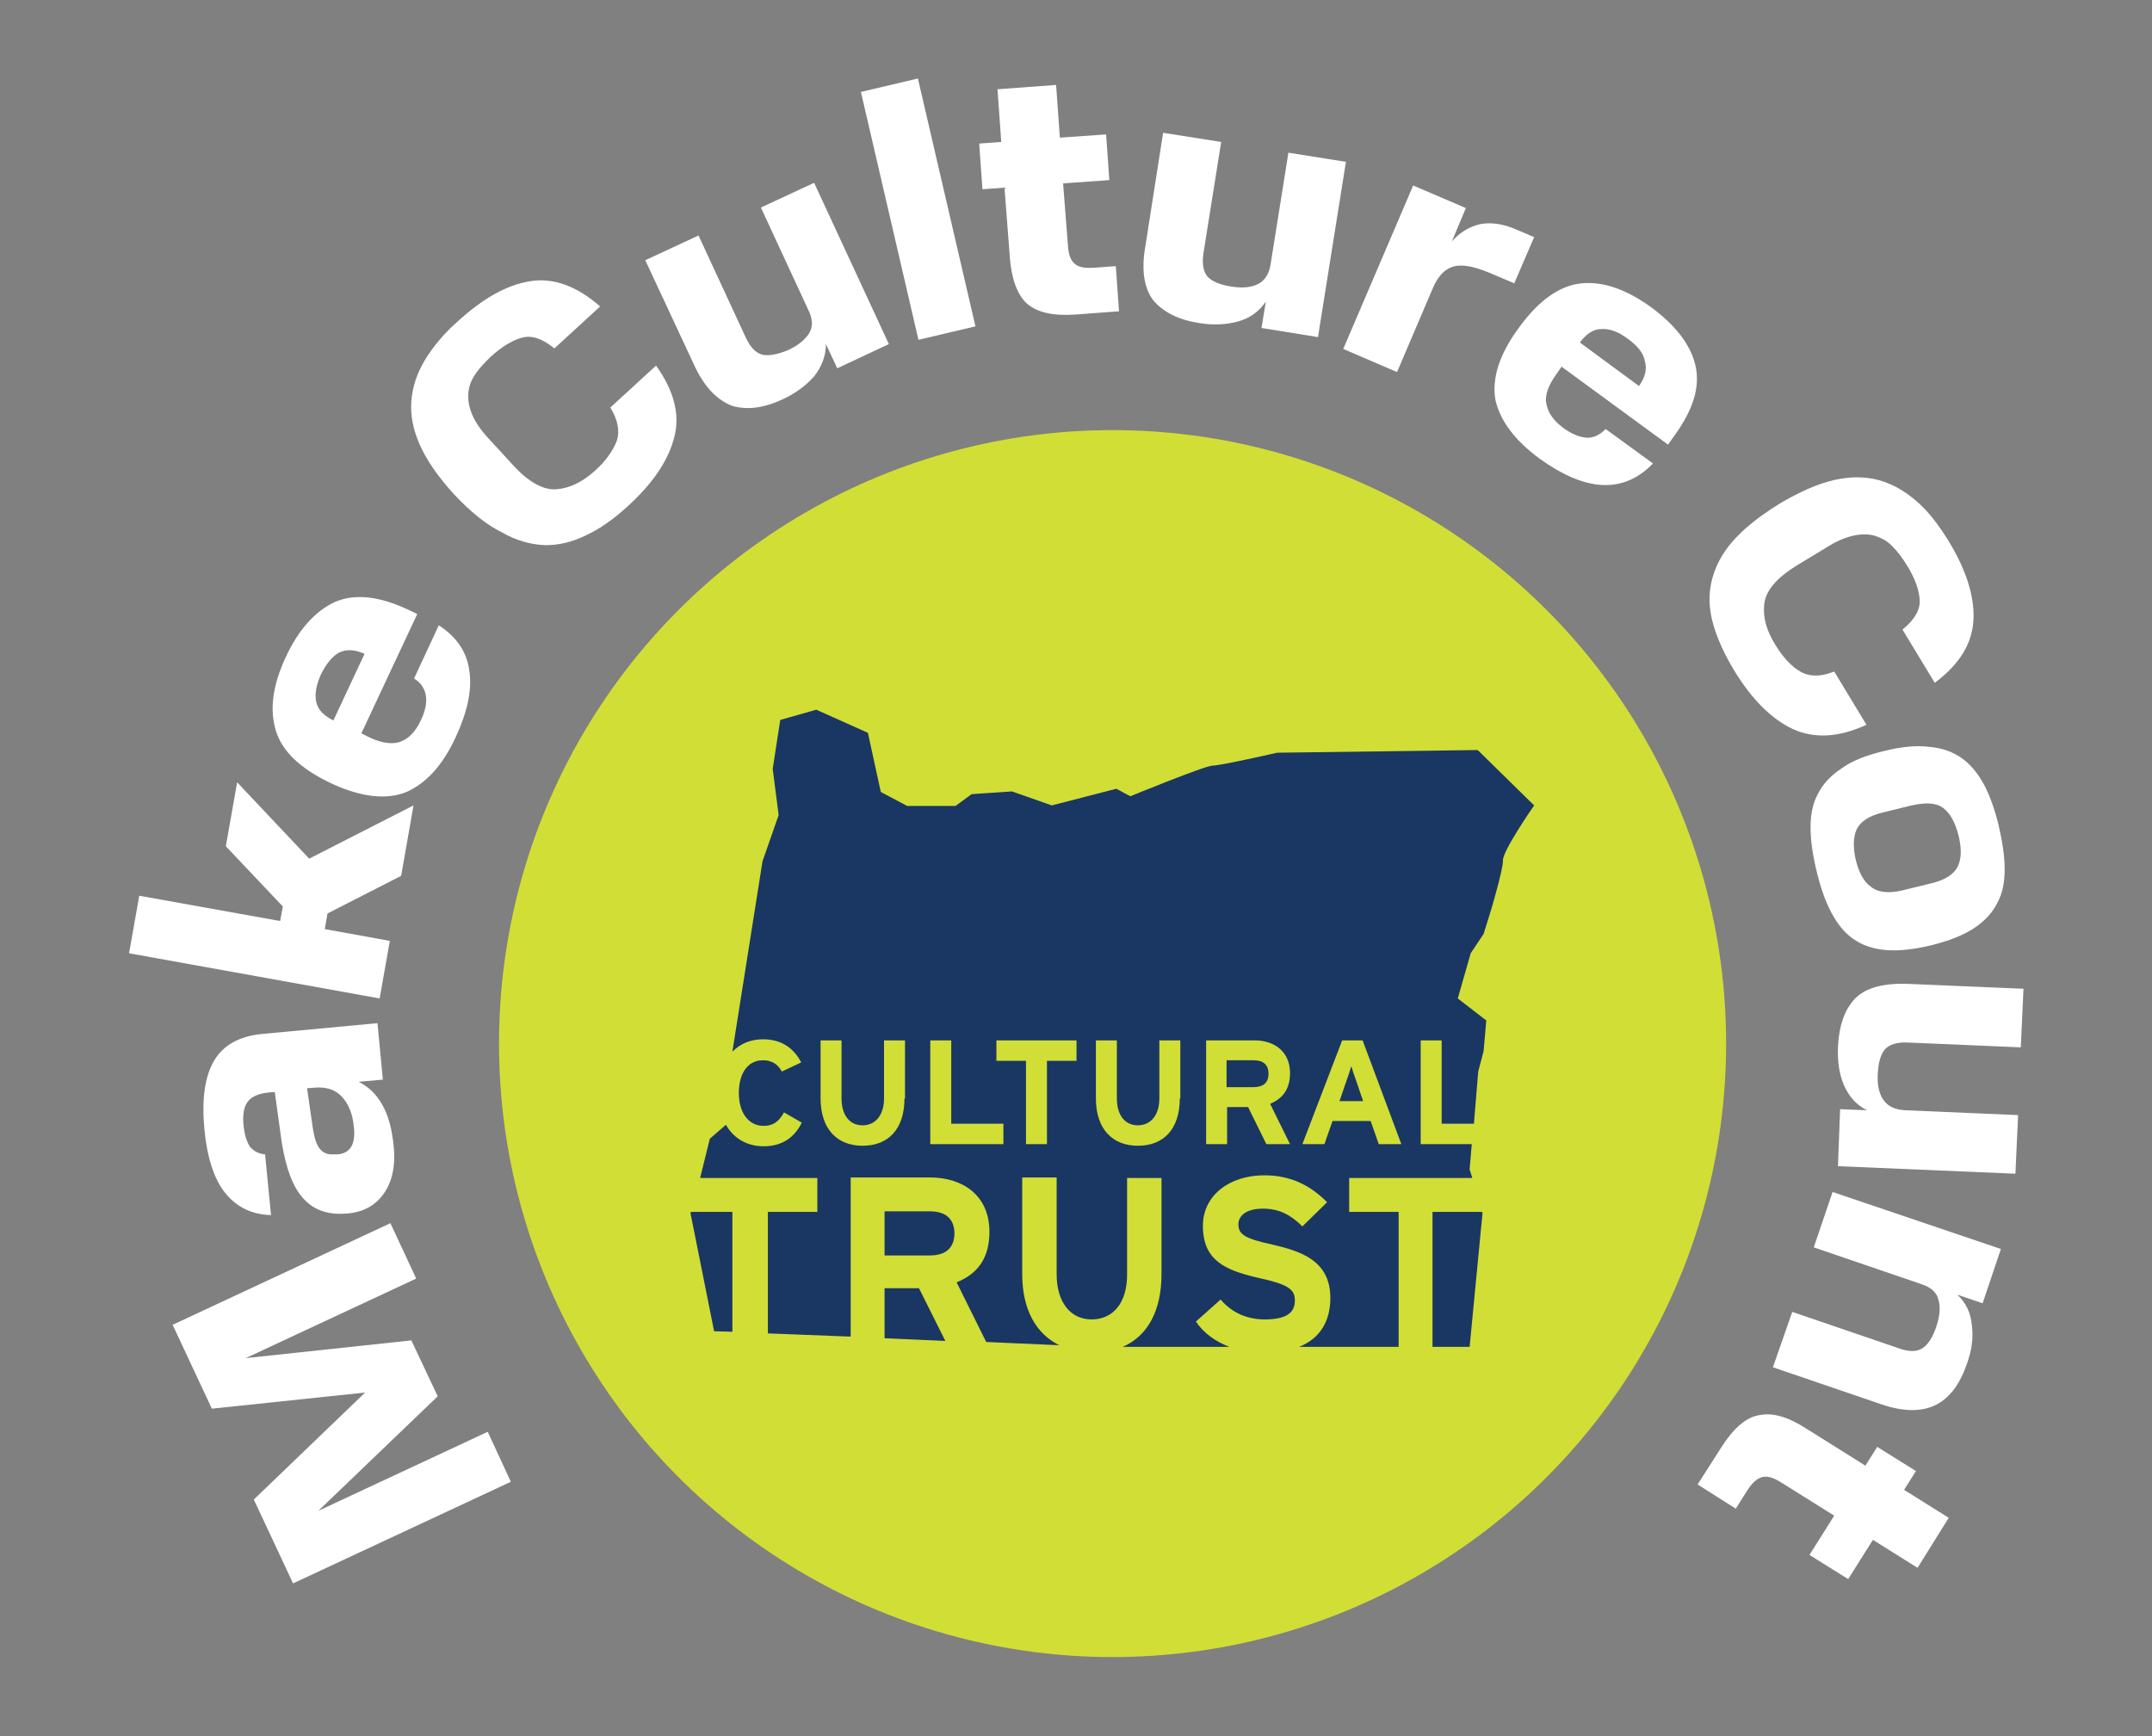
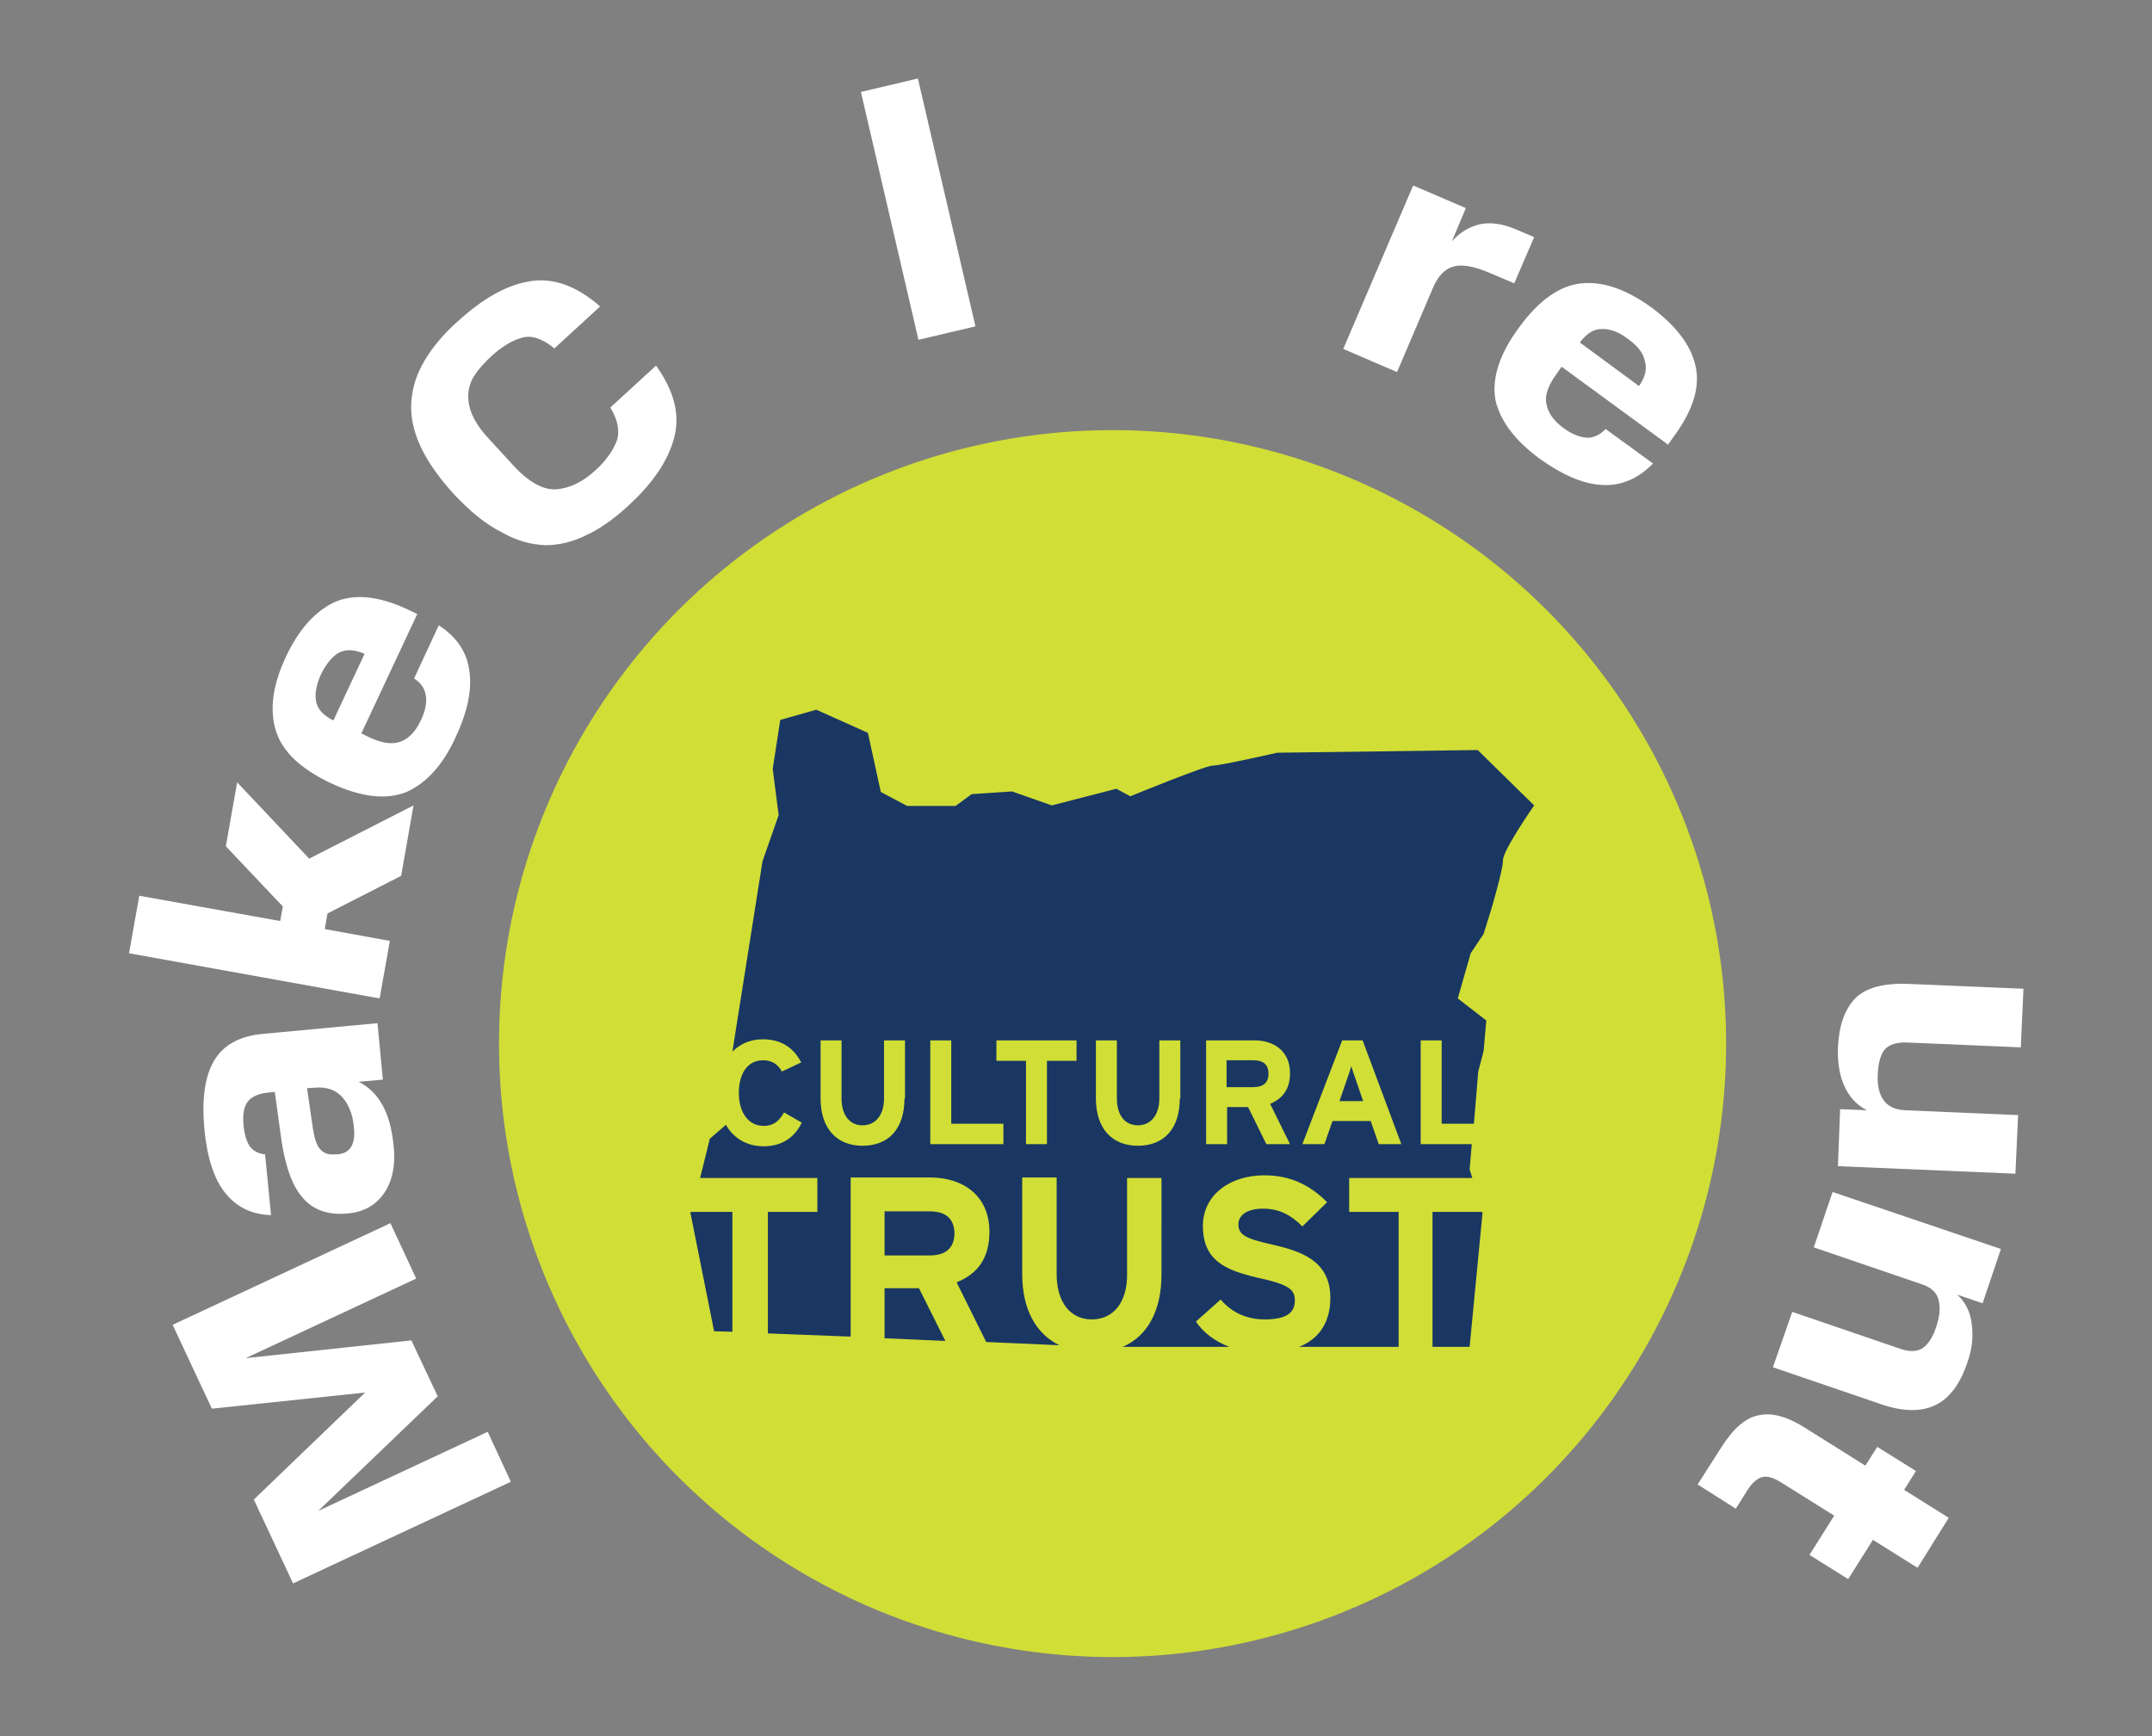
<svg xmlns="http://www.w3.org/2000/svg" version="1.1" id="Layer_1" x="0px" y="0px" viewBox="0 0 400.2 322.9" style="enable-background:new 0 0 400.2 322.9;" xml:space="preserve">
  <rect x="0" y="0" width="400.2" height="322.9" fill="#808080" stroke="none" />
  <style type="text/css">
	.st0{fill:#193762;}
	.st1{fill:#43B2AB;}
	.st2{fill:#D1DE36;}
	.st3{fill:#FFFFFF;}
	.st4{fill:#231F20;}
</style>
  <g>
    <circle class="st2" cx="206.9" cy="194.1" r="114.1" />
    <g>
      <path class="st3" d="M81.4,259.7l-22.2,21.3l31.5-14.7l4.3,9.3l-40.5,18.9l-7.3-15.6L67.9,259l-28.5,3l-7.3-15.6l40.5-18.9    l4.8,10.3l-31.7,14.8l30.8-3.3L81.4,259.7z" />
      <path class="st3" d="M64.5,225.7c-3.4,0.3-6.1-0.6-8-2.7c-2-2.1-3.3-5.6-4.1-10.5l-1.3-9.4l-1.2,0.1c-1.9,0.2-3.2,0.8-3.9,1.8    c-0.7,1-0.9,2.5-0.7,4.4c0.2,1.8,0.6,3,1.2,3.9c0.7,0.8,1.6,1.3,2.8,1.4l1.1,11.3c-3.6-0.1-6.4-1.5-8.5-4.1    c-2.1-2.6-3.4-6.6-3.9-12c-0.5-5.5,0.1-9.7,1.8-12.6c1.7-2.9,4.7-4.6,9-5l21.4-2l1,10.5l-4.5,0.4c1.8,0.9,3.3,2.3,4.4,4.3    c1.1,1.9,1.8,4.5,2.1,7.6c0.4,3.8-0.3,6.8-1.9,9C69.8,224.2,67.5,225.5,64.5,225.7z M62.8,214.7c1.2-0.1,2-0.6,2.5-1.4    c0.5-0.8,0.7-2.1,0.5-3.7c-0.2-2.4-1-4.3-2.2-5.6c-1.2-1.3-2.9-1.9-5.1-1.7l-1.4,0.1l1.1,7.6c0.3,1.8,0.7,3,1.3,3.7    c0.6,0.7,1.4,1.1,2.6,1L62.8,214.7z" />
      <path class="st3" d="M42,157.4l2.1-11.9l13.4,14.2l19.4-9.9l-2.3,13.1l-13.7,7l-0.5,2.9l12.1,2.2l-1.9,10.7l-46.6-8.4l1.9-10.7    l26.2,4.7l0.5-2.7L42,157.4z" />
-       <path class="st3" d="M61.6,145.7c-5.7-2.7-9.1-5.9-10.3-9.8c-1.2-3.9-0.6-8.4,1.8-13.6c2.4-5.2,5.5-8.6,9.1-10.3    c3.6-1.6,8.1-1.2,13.5,1.3l1.9,0.9l-10.4,22.2l1.4,0.7c2.5,1.2,4.5,1.4,6,0.8c1.5-0.6,2.7-1.9,3.6-3.8c0.9-1.8,1.2-3.4,1-4.7    c-0.2-1.3-0.9-2.4-2.2-3.2l4.6-9.9c3.4,2.2,5.3,5.1,5.7,8.6c0.5,3.5-0.4,7.6-2.6,12.3c-2.4,5.2-5.5,8.5-9.1,10.1    C71.9,148.8,67.2,148.3,61.6,145.7z M59.7,125.4c-0.9,2-1.2,3.7-0.9,5.1c0.3,1.5,1.4,2.6,3.2,3.5l5.8-12.4    c-1.9-0.8-3.4-0.9-4.8-0.2C61.8,122.1,60.7,123.4,59.7,125.4z" />
+       <path class="st3" d="M61.6,145.7c-5.7-2.7-9.1-5.9-10.3-9.8c-1.2-3.9-0.6-8.4,1.8-13.6c2.4-5.2,5.5-8.6,9.1-10.3    c3.6-1.6,8.1-1.2,13.5,1.3l1.9,0.9l-10.4,22.2l1.4,0.7c2.5,1.2,4.5,1.4,6,0.8c1.5-0.6,2.7-1.9,3.6-3.8c0.9-1.8,1.2-3.4,1-4.7    c-0.2-1.3-0.9-2.4-2.2-3.2l4.6-9.9c3.4,2.2,5.3,5.1,5.7,8.6c0.5,3.5-0.4,7.6-2.6,12.3c-2.4,5.2-5.5,8.5-9.1,10.1    C71.9,148.8,67.2,148.3,61.6,145.7M59.7,125.4c-0.9,2-1.2,3.7-0.9,5.1c0.3,1.5,1.4,2.6,3.2,3.5l5.8-12.4    c-1.9-0.8-3.4-0.9-4.8-0.2C61.8,122.1,60.7,123.4,59.7,125.4z" />
      <path class="st3" d="M84.4,91.9c-2.9-3.2-5-6.2-6.3-9.1c-1.3-2.9-1.8-5.6-1.6-8.2s1-5.1,2.5-7.6c1.5-2.5,3.5-4.9,6.1-7.2    c4.7-4.3,9.1-6.8,13.5-7.5c4.3-0.7,8.7,0.9,13,4.7l-8.5,7.8c-2.2-1.8-4.2-2.5-6-2c-1.9,0.5-3.8,1.7-5.9,3.6    c-1.1,1.1-2.1,2.1-2.8,3.2c-0.8,1.1-1.2,2.3-1.3,3.5c-0.1,1.2,0.1,2.6,0.7,4c0.6,1.4,1.6,2.9,3.1,4.5l4.5,4.9    c2.9,3.2,5.7,4.7,8.1,4.5c2.5-0.2,4.9-1.4,7.2-3.5c2-1.8,3.3-3.7,4-5.5c0.6-1.8,0.2-3.9-1.2-6.2l8.5-7.8c3.3,4.6,4.5,9,3.4,13.3    c-1.1,4.3-3.9,8.5-8.6,12.8c-2.5,2.3-5.1,4.2-7.7,5.4c-2.6,1.3-5.1,1.9-7.7,1.9c-2.6-0.1-5.3-0.8-8.1-2.4    C90.3,97.5,87.4,95.1,84.4,91.9z" />
-       <path class="st3" d="M129,67.7l-9-19.3l9.9-4.6l8.8,19c0.9,1.9,1.9,2.9,3.2,3.2c1.2,0.2,2.8-0.1,4.7-0.9c1.7-0.8,3-1.8,3.8-3    c0.8-1.2,0.8-2.7-0.1-4.5l-8.8-19l9.9-4.6l13.9,30l-9.6,4.5l-2.1-4.5c0,2.2-0.8,4.2-2.2,6c-1.5,1.7-3.4,3.1-5.7,4.2    c-3.6,1.7-6.7,2.1-9.5,1.3C133.3,74.4,130.9,71.9,129,67.7z" />
      <path class="st3" d="M160.1,17.1l10.6-2.5l10.7,46.1l-10.6,2.5L160.1,17.1z" />
-       <path class="st3" d="M187.8,47.9l-1-13l-4.1,0.3l-0.6-8.5l4.1-0.3l-0.7-9.8l10.9-0.8l0.7,9.8l8.6-0.6l0.6,8.5l-8.6,0.6l0.9,11.6    c0.1,1.6,0.5,2.7,1.2,3.3c0.7,0.7,1.9,0.9,3.6,0.8l4.1-0.3l0.6,8.4l-8.1,0.6c-4.2,0.3-7.2-0.4-9.1-2.1    C189.2,54.8,188.1,51.9,187.8,47.9z" />
-       <path class="st3" d="M213,45.8l3.3-21.1l10.8,1.7l-3.3,20.7c-0.3,2,0,3.5,0.8,4.4c0.9,0.9,2.4,1.5,4.4,1.8    c1.9,0.3,3.5,0.2,4.8-0.4c1.3-0.6,2.2-1.8,2.5-3.8l3.3-20.7l10.7,1.7l-5.2,32.6l-10.5-1.7l0.8-4.9c-1.3,1.9-3,3.1-5.2,3.7    c-2.2,0.6-4.6,0.7-7.1,0.3c-3.9-0.6-6.7-2-8.6-4.2C212.8,53.7,212.2,50.3,213,45.8z" />
      <path class="st3" d="M262.8,34.5l9.8,4.2l-2.6,6.2c1.5-1.7,3.2-2.7,5.2-3.2c2-0.4,4.3-0.1,6.8,1l3.3,1.4l-3.7,8.6l-4.7-2    c-2.9-1.2-5.1-1.6-6.7-1.1c-1.6,0.5-2.8,1.8-3.7,3.9l-6.7,15.7l-10-4.3L262.8,34.5z" />
      <path class="st3" d="M282.5,60.9c3.7-5.1,7.6-7.8,11.6-8.2c4-0.4,8.3,1.1,12.9,4.4c4.6,3.4,7.4,7,8.3,10.9c0.9,3.9-0.4,8.2-3.9,13    l-1.2,1.7l-19.8-14.5l-0.9,1.3c-1.6,2.2-2.3,4.1-1.9,5.7c0.3,1.6,1.3,3,3,4.3c1.6,1.2,3.1,1.8,4.4,1.9c1.3,0.1,2.5-0.5,3.6-1.6    l8.8,6.4c-2.8,2.9-6,4.2-9.5,4c-3.6-0.2-7.4-1.9-11.6-4.9c-4.6-3.4-7.3-7-8.2-10.9C277.4,70.4,278.8,65.9,282.5,60.9z M302.7,63    c-1.7-1.3-3.4-1.9-4.9-1.8c-1.5,0-2.8,0.9-4,2.5l11,8.1c1.2-1.7,1.5-3.2,1.1-4.6C305.6,65.6,304.5,64.3,302.7,63z" />
-       <path class="st3" d="M330.9,93.7c3.7-2.2,7.1-3.7,10.1-4.4c3.1-0.7,5.8-0.7,8.4,0c2.5,0.7,4.8,2,7,3.9s4.1,4.4,5.9,7.3    c3.3,5.4,4.9,10.3,4.7,14.7s-2.5,8.3-7.2,11.8l-6-9.9c2.2-1.8,3.3-3.6,3.2-5.5c-0.1-1.9-0.9-4.1-2.4-6.5c-0.8-1.3-1.7-2.5-2.6-3.4    c-0.9-1-2-1.6-3.2-2c-1.2-0.4-2.5-0.4-4-0.1c-1.5,0.3-3.2,1-5.1,2.2l-5.6,3.4c-3.7,2.3-5.7,4.6-6,7.1c-0.3,2.5,0.4,5,2.1,7.7    c1.4,2.3,3,4,4.6,4.9c1.7,1,3.8,1,6.3,0l6,9.9c-5.2,2.4-9.7,2.6-13.7,0.8c-4-1.9-7.6-5.5-10.9-10.9c-1.8-3-3.1-5.8-3.9-8.6    c-0.8-2.8-0.9-5.4-0.3-8c0.6-2.5,1.8-5,3.9-7.4C324.3,98.3,327.2,96,330.9,93.7z" />
-       <path class="st3" d="M350.3,139.7c3.2-0.8,6-1.1,8.4-0.8c2.4,0.2,4.4,0.9,6.1,2.1c1.7,1.2,3,2.8,4.2,5c1.1,2.1,2,4.7,2.7,7.6    c0.7,3,1.1,5.7,1.1,8.1c0,2.4-0.4,4.5-1.4,6.3c-0.9,1.8-2.4,3.4-4.4,4.7c-2,1.3-4.6,2.3-7.8,3.1c-3.3,0.8-6.1,1.1-8.5,0.9    c-2.4-0.2-4.4-0.9-6.1-2.1c-1.7-1.2-3-2.9-4.1-5c-1.1-2.1-2-4.7-2.7-7.7c-0.7-2.9-1.1-5.6-1.1-8c0-2.4,0.4-4.5,1.4-6.3    c0.9-1.8,2.4-3.4,4.4-4.7C344.4,141.5,347,140.5,350.3,139.7z M353.8,165.6l5.3-1.3c2.6-0.6,4.3-1.7,5-3.2    c0.7-1.5,0.7-3.4,0.1-5.8c-0.6-2.3-1.5-4-2.8-5c-1.3-1-3.2-1.1-5.9-0.5l-5.3,1.3c-2.6,0.6-4.2,1.7-4.9,3.1    c-0.7,1.5-0.7,3.4-0.2,5.7c0.6,2.4,1.5,4.1,2.8,5C349.2,166,351.2,166.2,353.8,165.6z" />
      <path class="st3" d="M355,183l21.3,0.9l-0.5,10.9l-21-0.9c-2.1-0.1-3.5,0.4-4.3,1.3c-0.8,1-1.2,2.5-1.3,4.6    c-0.1,1.9,0.2,3.5,1,4.7s2.1,1.9,4.1,2l21,0.9l-0.5,10.9l-33-1.4l0.4-10.6l5,0.2c-2-1-3.4-2.6-4.3-4.7c-0.9-2.1-1.2-4.5-1.1-7.1    c0.2-3.9,1.2-6.9,3.2-9C347,183.7,350.3,182.8,355,183z" />
      <path class="st3" d="M333.3,244l19.9,6.8c1.9,0.7,3.4,0.6,4.4-0.1c1-0.7,1.9-2.1,2.5-4c0.6-1.8,0.8-3.5,0.4-4.9    c-0.3-1.4-1.4-2.4-3.3-3l-19.9-6.8l3.5-10.3l31.3,10.6l-3.4,10.1l-4.7-1.6c1.6,1.5,2.5,3.4,2.7,5.7c0.3,2.3,0,4.6-0.9,7.1    c-1.3,3.8-3.2,6.4-5.8,7.7c-2.6,1.3-6,1.3-10.1-0.1l-20.2-6.9L333.3,244z" />
      <path class="st3" d="M335.9,265.7l11,6.9l2.2-3.5l7.2,4.5l-2.2,3.5l8.3,5.2l-5.8,9.3l-8.3-5.2l-4.6,7.3l-7.2-4.5l4.6-7.3l-9.9-6.2    c-1.3-0.8-2.4-1.2-3.4-1c-0.9,0.2-1.9,1-2.8,2.4l-2.2,3.5l-7.1-4.5l4.4-6.9c2.3-3.6,4.6-5.6,7.1-6    C329.6,262.7,332.5,263.5,335.9,265.7z" />
    </g>
    <path class="st0" d="M266.5,250.5h6.8l2.4-24.9l-0.1-0.2h-9.2V250.5z M172.9,225.3h-8.4v8.2h8.4c3,0,4.6-1.4,4.6-4.2   C177.4,226.5,175.7,225.3,172.9,225.3 M164.5,248.9l11.3,0.5l-4.9-9.8h-6.4V248.9z M128.5,225.4l-0.1,0.2l4.4,22l3.4,0.1v-22.3   H128.5z M235.9,199.7c0-1.7-1-2.5-2.8-2.5h-5v5h5C234.9,202.2,235.9,201.4,235.9,199.7 M249.1,204.8h4.4l-1.2-3.5   c-0.4-1.1-0.8-2.3-1-3c-0.2,0.7-0.6,1.9-1,3L249.1,204.8z M260.6,212.8h-4.2l-1.5-4.3h-7.1l-1.5,4.3h-4.1l7.4-19.3h3.8L260.6,212.8   z M236.2,205.3l3.7,7.5h-4.4l-3.4-6.9h-3.9v6.9h-3.9v-19.3h9c3.6,0,6.6,2,6.6,6.1C239.9,202.5,238.6,204.3,236.2,205.3    M219.4,204.3c0,5.6-2.9,8.8-7.8,8.8c-4.7,0-7.8-3.1-7.8-8.8v-10.8h3.9v10.8c0,3.1,1.5,5,3.9,5s4-1.9,4-5v-10.8h3.9V204.3z    M200.2,197.3h-5.5v15.5h-3.9v-15.5h-5.5v-3.8h14.9V197.3z M186.6,209v3.8H173v-19.3h3.9V209H186.6z M168.2,204.3   c0,5.6-2.9,8.8-7.8,8.8c-4.7,0-7.8-3.1-7.8-8.8v-10.8h3.9v10.8c0,3.1,1.5,5,3.9,5s4-1.9,4-5v-10.8h3.9V204.3z M285.3,149.8   l-10.5-10.3l-37.3,0.5c0,0-10.5,2.4-12,2.4c-1.4,0-15.3,5.7-15.3,5.7l-2.6-1.4l-12,3.1l-7.4-2.6l-7.5,0.5l-3,2.2h-9l-4.9-2.6   l-2.4-11l-9.6-4.3l-6.7,1.9l-1.4,9.1l1.1,8.6l-3,8.6l-5.6,35.4c1.5-1.5,3.4-2.3,5.7-2.3c3.6,0,5.8,1.8,7.1,4.3l-3.6,1.7   c-0.7-1.3-1.8-2.1-3.5-2.1c-2.9,0-4.5,2.5-4.5,6.1c0,3.5,1.7,6.1,4.6,6.1c1.7,0,2.8-0.7,3.8-2.5l3.3,1.9c-1.3,2.7-3.6,4.4-7.1,4.4   c-3.1,0-5.6-1.5-7-4l-3,2.6l-1.8,7.3h21.8v6.3h-9.2V248l15.4,0.6v-29.6H173c6,0,11,3.3,11,10.1c0,4.8-2.1,7.8-6.1,9.4l5.5,11.1   l13.6,0.6c-4.3-2.1-6.9-6.6-6.9-13.2v-18h6.4V237c0,5.1,2.5,8.4,6.5,8.4c4.1,0,6.6-3.2,6.6-8.3v-18h6.4V237   c0,6.8-2.6,11.5-7.2,13.5h19.8c-2.6-1-4.8-2.6-6.2-4.7l4.6-4.1c2.2,2.6,5.1,3.7,8.2,3.7c3.8,0,5.6-1.1,5.6-3.5c0-2.1-1.1-3-7.1-4.3   c-5.9-1.4-10-3.2-10-9.6c0-5.8,5.1-9.4,11.4-9.4c5,0,8.6,1.9,11.7,5l-4.6,4.5c-2.1-2.1-4.3-3.3-7.3-3.3c-3.4,0-4.6,1.5-4.6,2.9   c0,2,1.4,2.7,6.4,3.8c5.1,1.2,10.7,2.9,10.7,9.9c0,4.2-1.8,7.5-5.8,9.1h18.5v-25.1h-9.2v-6.3h22.9l-0.5-1.6l0.4-4.7h-9.5v-19.3h3.9   V209h6l0.8-9.7l1-3.8l0.5-5.7l-5.3-4.1l2.4-8.4l2.4-3.6l1.4-4.5c0,0,2.2-7.4,2.2-9.1C279.3,158.4,285.3,149.8,285.3,149.8" />
  </g>
</svg>